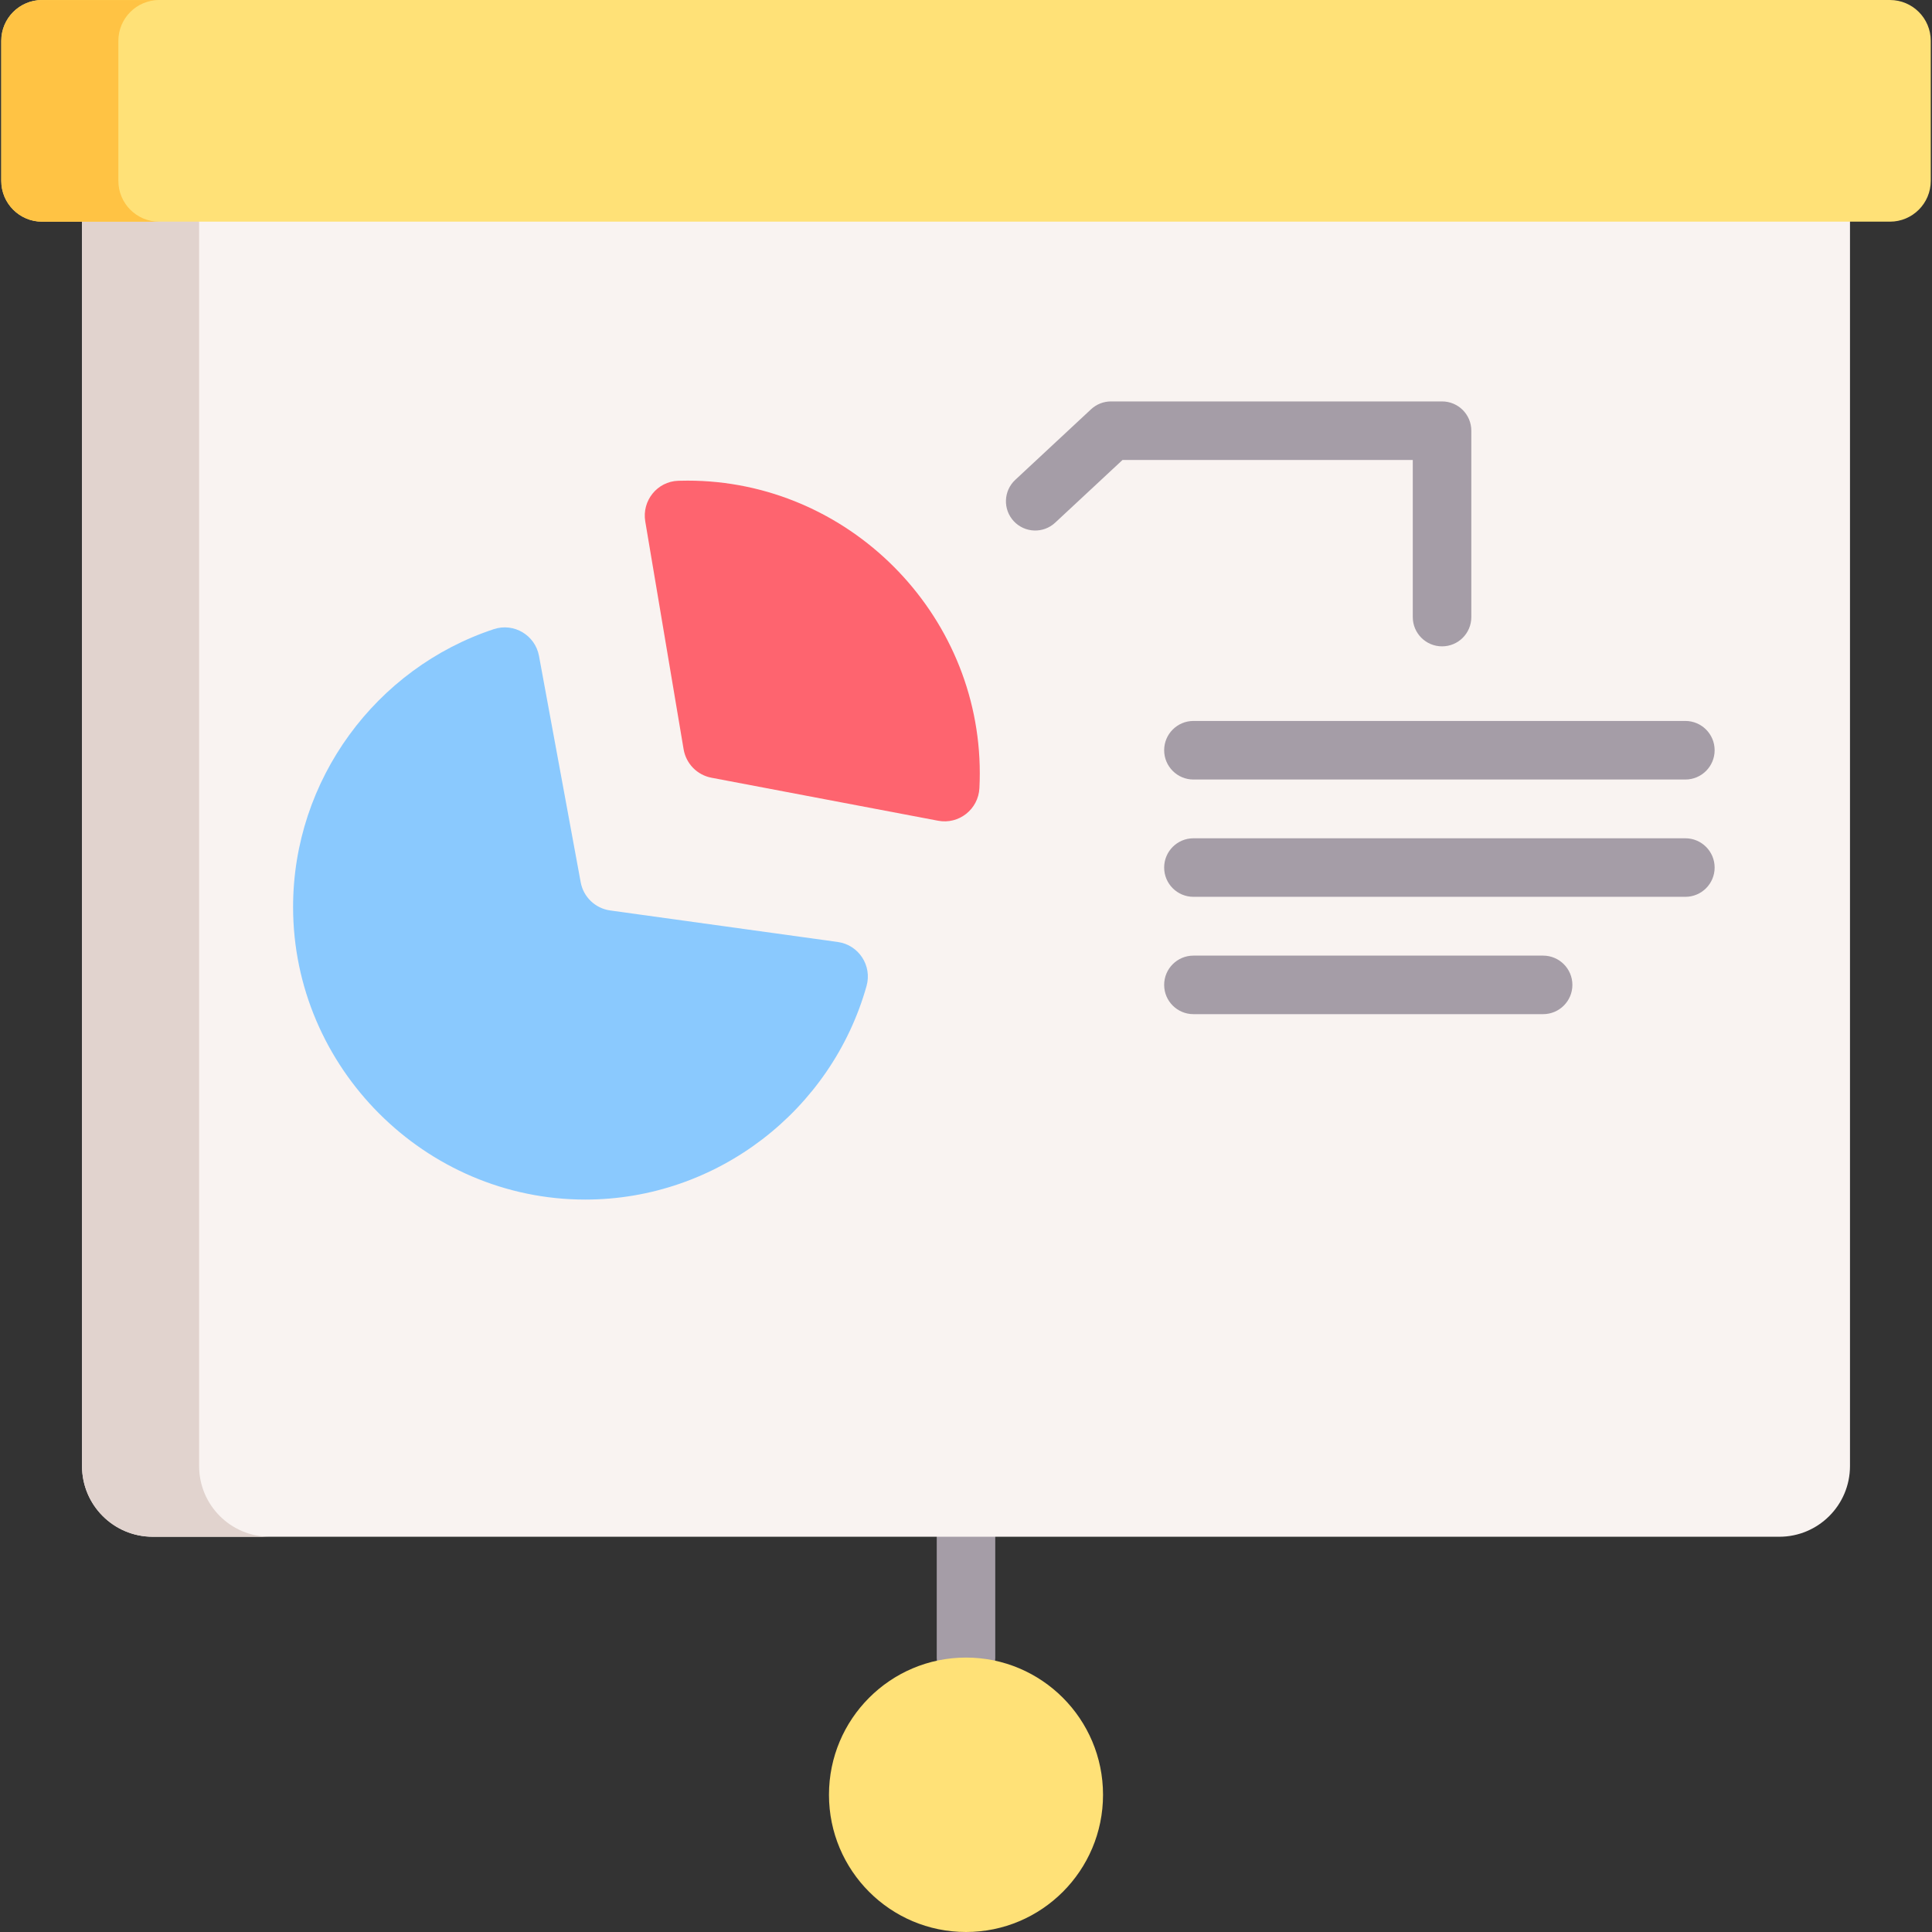
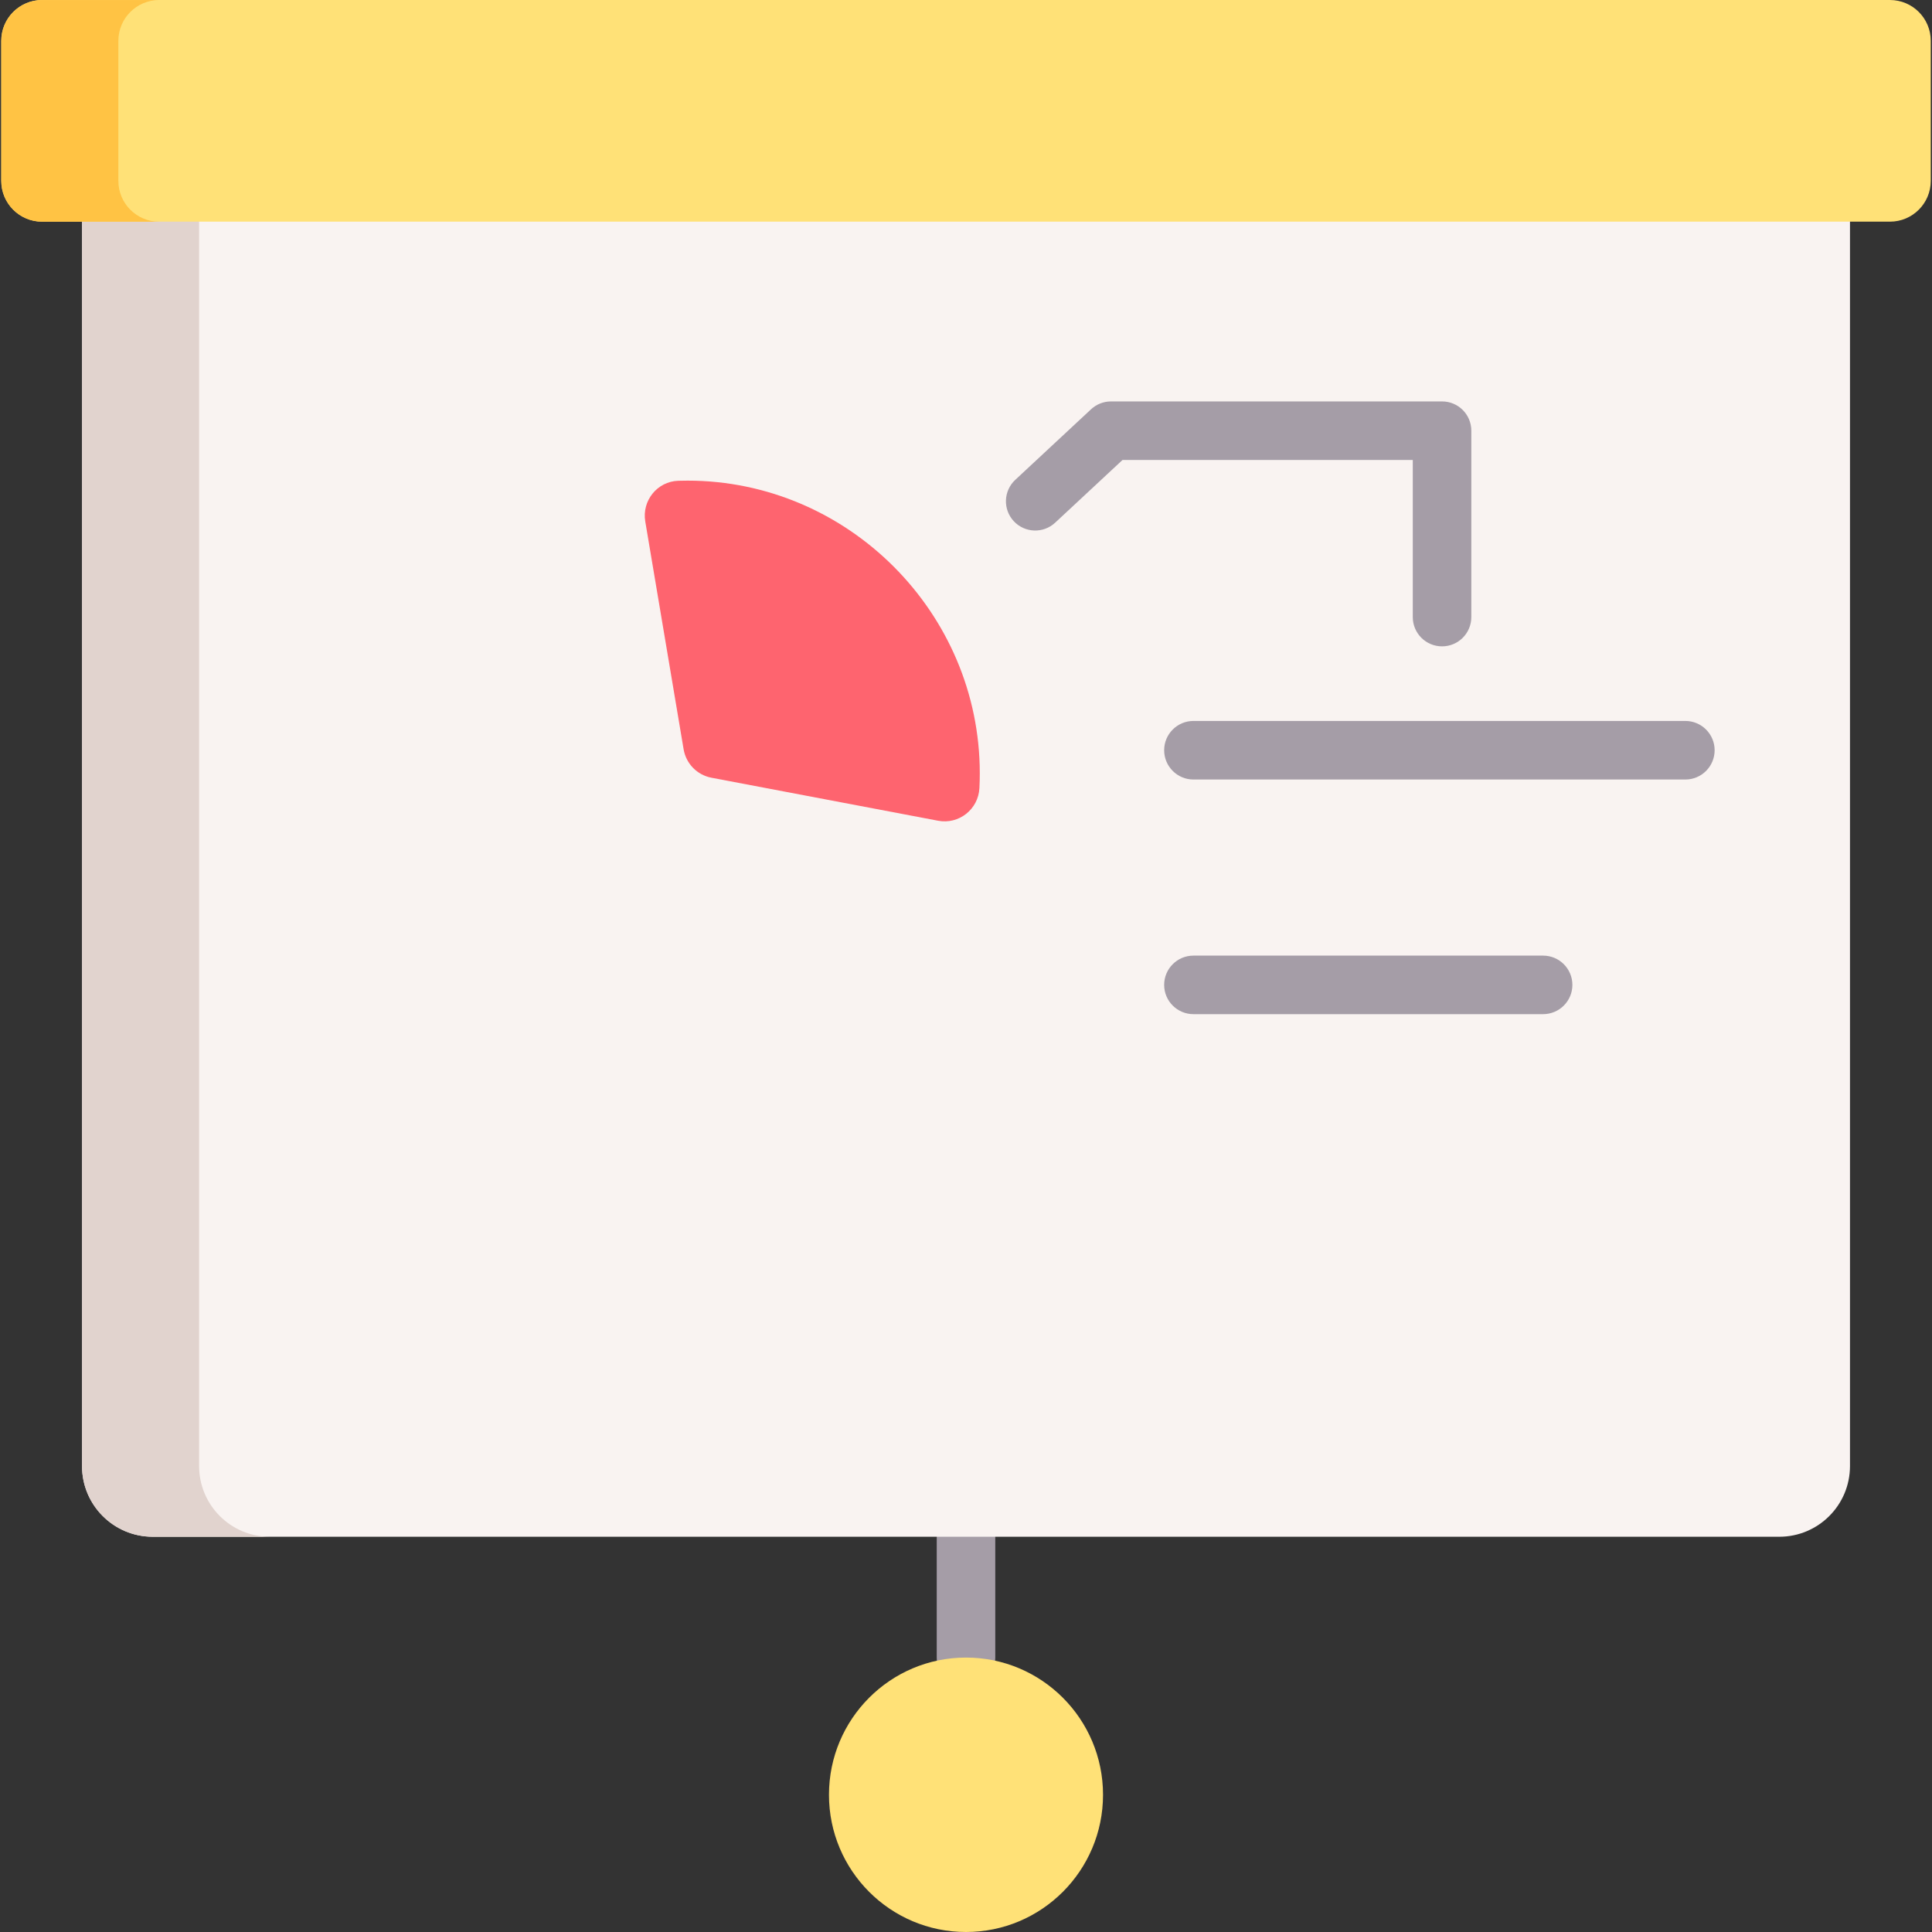
<svg xmlns="http://www.w3.org/2000/svg" width="67" height="67" viewBox="0 0 67 67" fill="none">
  <rect x="0" y="0" width="67" height="67" fill="#333333" stroke="none" />
  <g clip-path="url(#clip0)">
    <path d="M33.5 58.499C32.939 58.499 32.485 58.044 32.485 57.483V53.293C32.485 52.732 32.939 52.278 33.5 52.278C34.06 52.278 34.515 52.732 34.515 53.293V57.483C34.515 58.044 34.06 58.499 33.5 58.499Z" fill="#A59DA7" />
    <path d="M61.704 53.293H5.296C3.942 53.293 2.845 52.196 2.845 50.842V4.675H64.156V50.842C64.155 52.196 63.058 53.293 61.704 53.293Z" fill="#F9F3F1" />
    <path d="M9.356 53.293H5.296C3.942 53.293 2.844 52.195 2.844 50.842V4.674H6.905V50.842C6.905 52.195 8.003 53.293 9.356 53.293Z" fill="#E1D3CE" />
    <path d="M65.541 7.687H1.459C0.678 7.687 0.044 7.054 0.044 6.272V1.416C0.044 0.634 0.678 0 1.459 0H65.541C66.323 0 66.957 0.634 66.957 1.416V6.272C66.957 7.054 66.323 7.687 65.541 7.687Z" fill="#FFE177" />
    <path d="M33.5 67C36.124 67 38.252 64.87 38.252 62.242C38.252 59.614 36.124 57.483 33.5 57.483C30.876 57.483 28.748 59.614 28.748 62.242C28.748 64.87 30.876 67 33.5 67Z" fill="#FFE177" />
-     <path d="M21.161 31.574L29.053 32.667C29.78 32.768 30.25 33.488 30.051 34.194C28.84 38.502 24.867 41.6 20.296 41.6C14.738 41.6 10.164 37.02 10.164 31.454C10.164 27.044 13.035 23.171 17.126 21.818C17.822 21.588 18.56 22.028 18.692 22.748L20.138 30.596C20.232 31.108 20.645 31.502 21.161 31.574Z" fill="#8AC9FE" />
    <path d="M23.707 25.984L22.377 18.082C22.257 17.364 22.792 16.697 23.519 16.673C23.628 16.669 23.737 16.668 23.846 16.668C29.405 16.668 33.978 21.248 33.978 26.814C33.978 26.986 33.974 27.159 33.965 27.332C33.928 28.066 33.253 28.6 32.531 28.462L24.673 26.971C24.176 26.877 23.791 26.483 23.707 25.984Z" fill="#FE646F" />
    <path d="M5.521 7.688H1.46C0.678 7.688 0.044 7.054 0.044 6.272V1.417C0.044 0.634 0.678 0.001 1.46 0.001H5.521C4.738 0.001 4.105 0.634 4.105 1.417V6.272C4.105 7.054 4.738 7.688 5.521 7.688Z" fill="#FFC344" />
-     <path d="M58.447 31.101H41.387C40.827 31.101 40.372 30.647 40.372 30.086C40.372 29.526 40.827 29.071 41.387 29.071H58.447C59.007 29.071 59.462 29.526 59.462 30.086C59.462 30.647 59.007 31.101 58.447 31.101Z" fill="#A59DA7" />
    <path d="M53.513 35.17H41.387C40.827 35.17 40.372 34.716 40.372 34.155C40.372 33.594 40.827 33.14 41.387 33.14H53.513C54.074 33.14 54.529 33.594 54.529 34.155C54.529 34.716 54.074 35.17 53.513 35.17Z" fill="#A59DA7" />
    <path d="M50.009 22.415C49.449 22.415 48.994 21.961 48.994 21.4V15.951H38.928L36.592 18.126C36.182 18.508 35.54 18.485 35.157 18.075C34.775 17.665 34.798 17.022 35.209 16.64L37.837 14.193C38.025 14.018 38.272 13.921 38.529 13.921H50.009C50.57 13.921 51.024 14.375 51.024 14.936V21.4C51.024 21.961 50.57 22.415 50.009 22.415Z" fill="#A59DA7" />
    <path d="M58.447 27.033H41.387C40.827 27.033 40.372 26.578 40.372 26.017C40.372 25.457 40.827 25.002 41.387 25.002H58.447C59.007 25.002 59.462 25.457 59.462 26.017C59.462 26.578 59.007 27.033 58.447 27.033Z" fill="#A59DA7" />
  </g>
  <defs>
    <clipPath id="clip0">
      <rect width="67" height="67" fill="white" />
    </clipPath>
  </defs>
</svg>